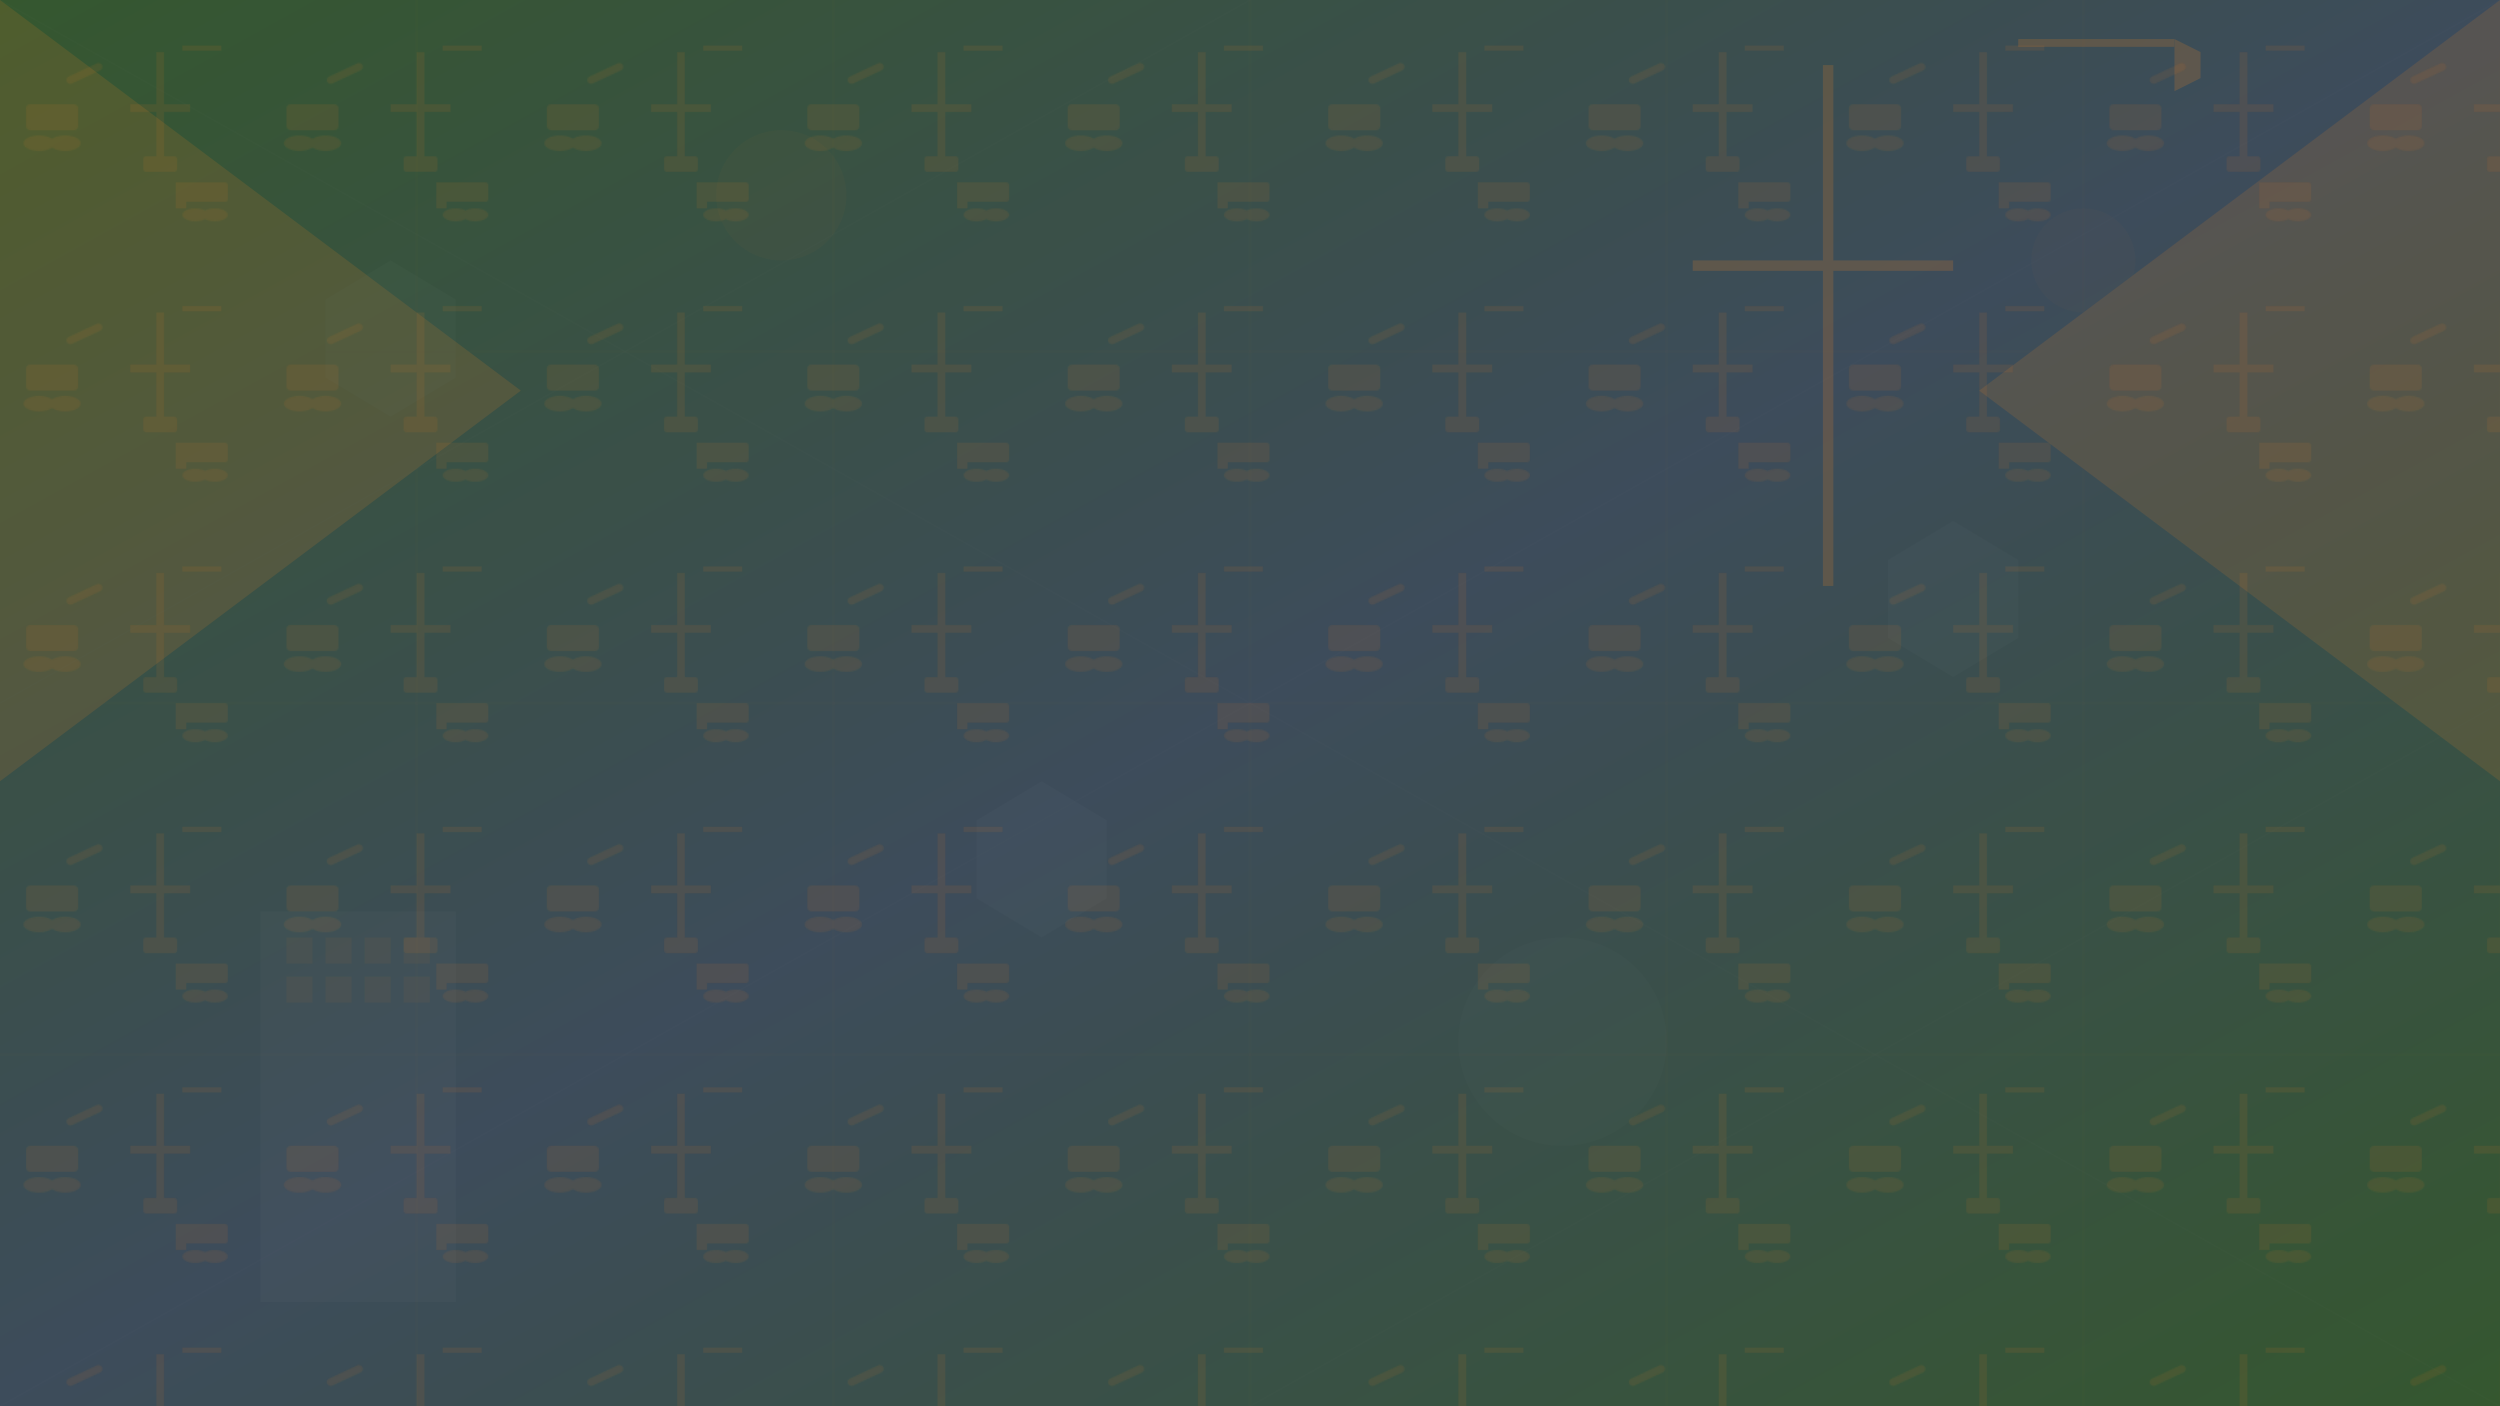
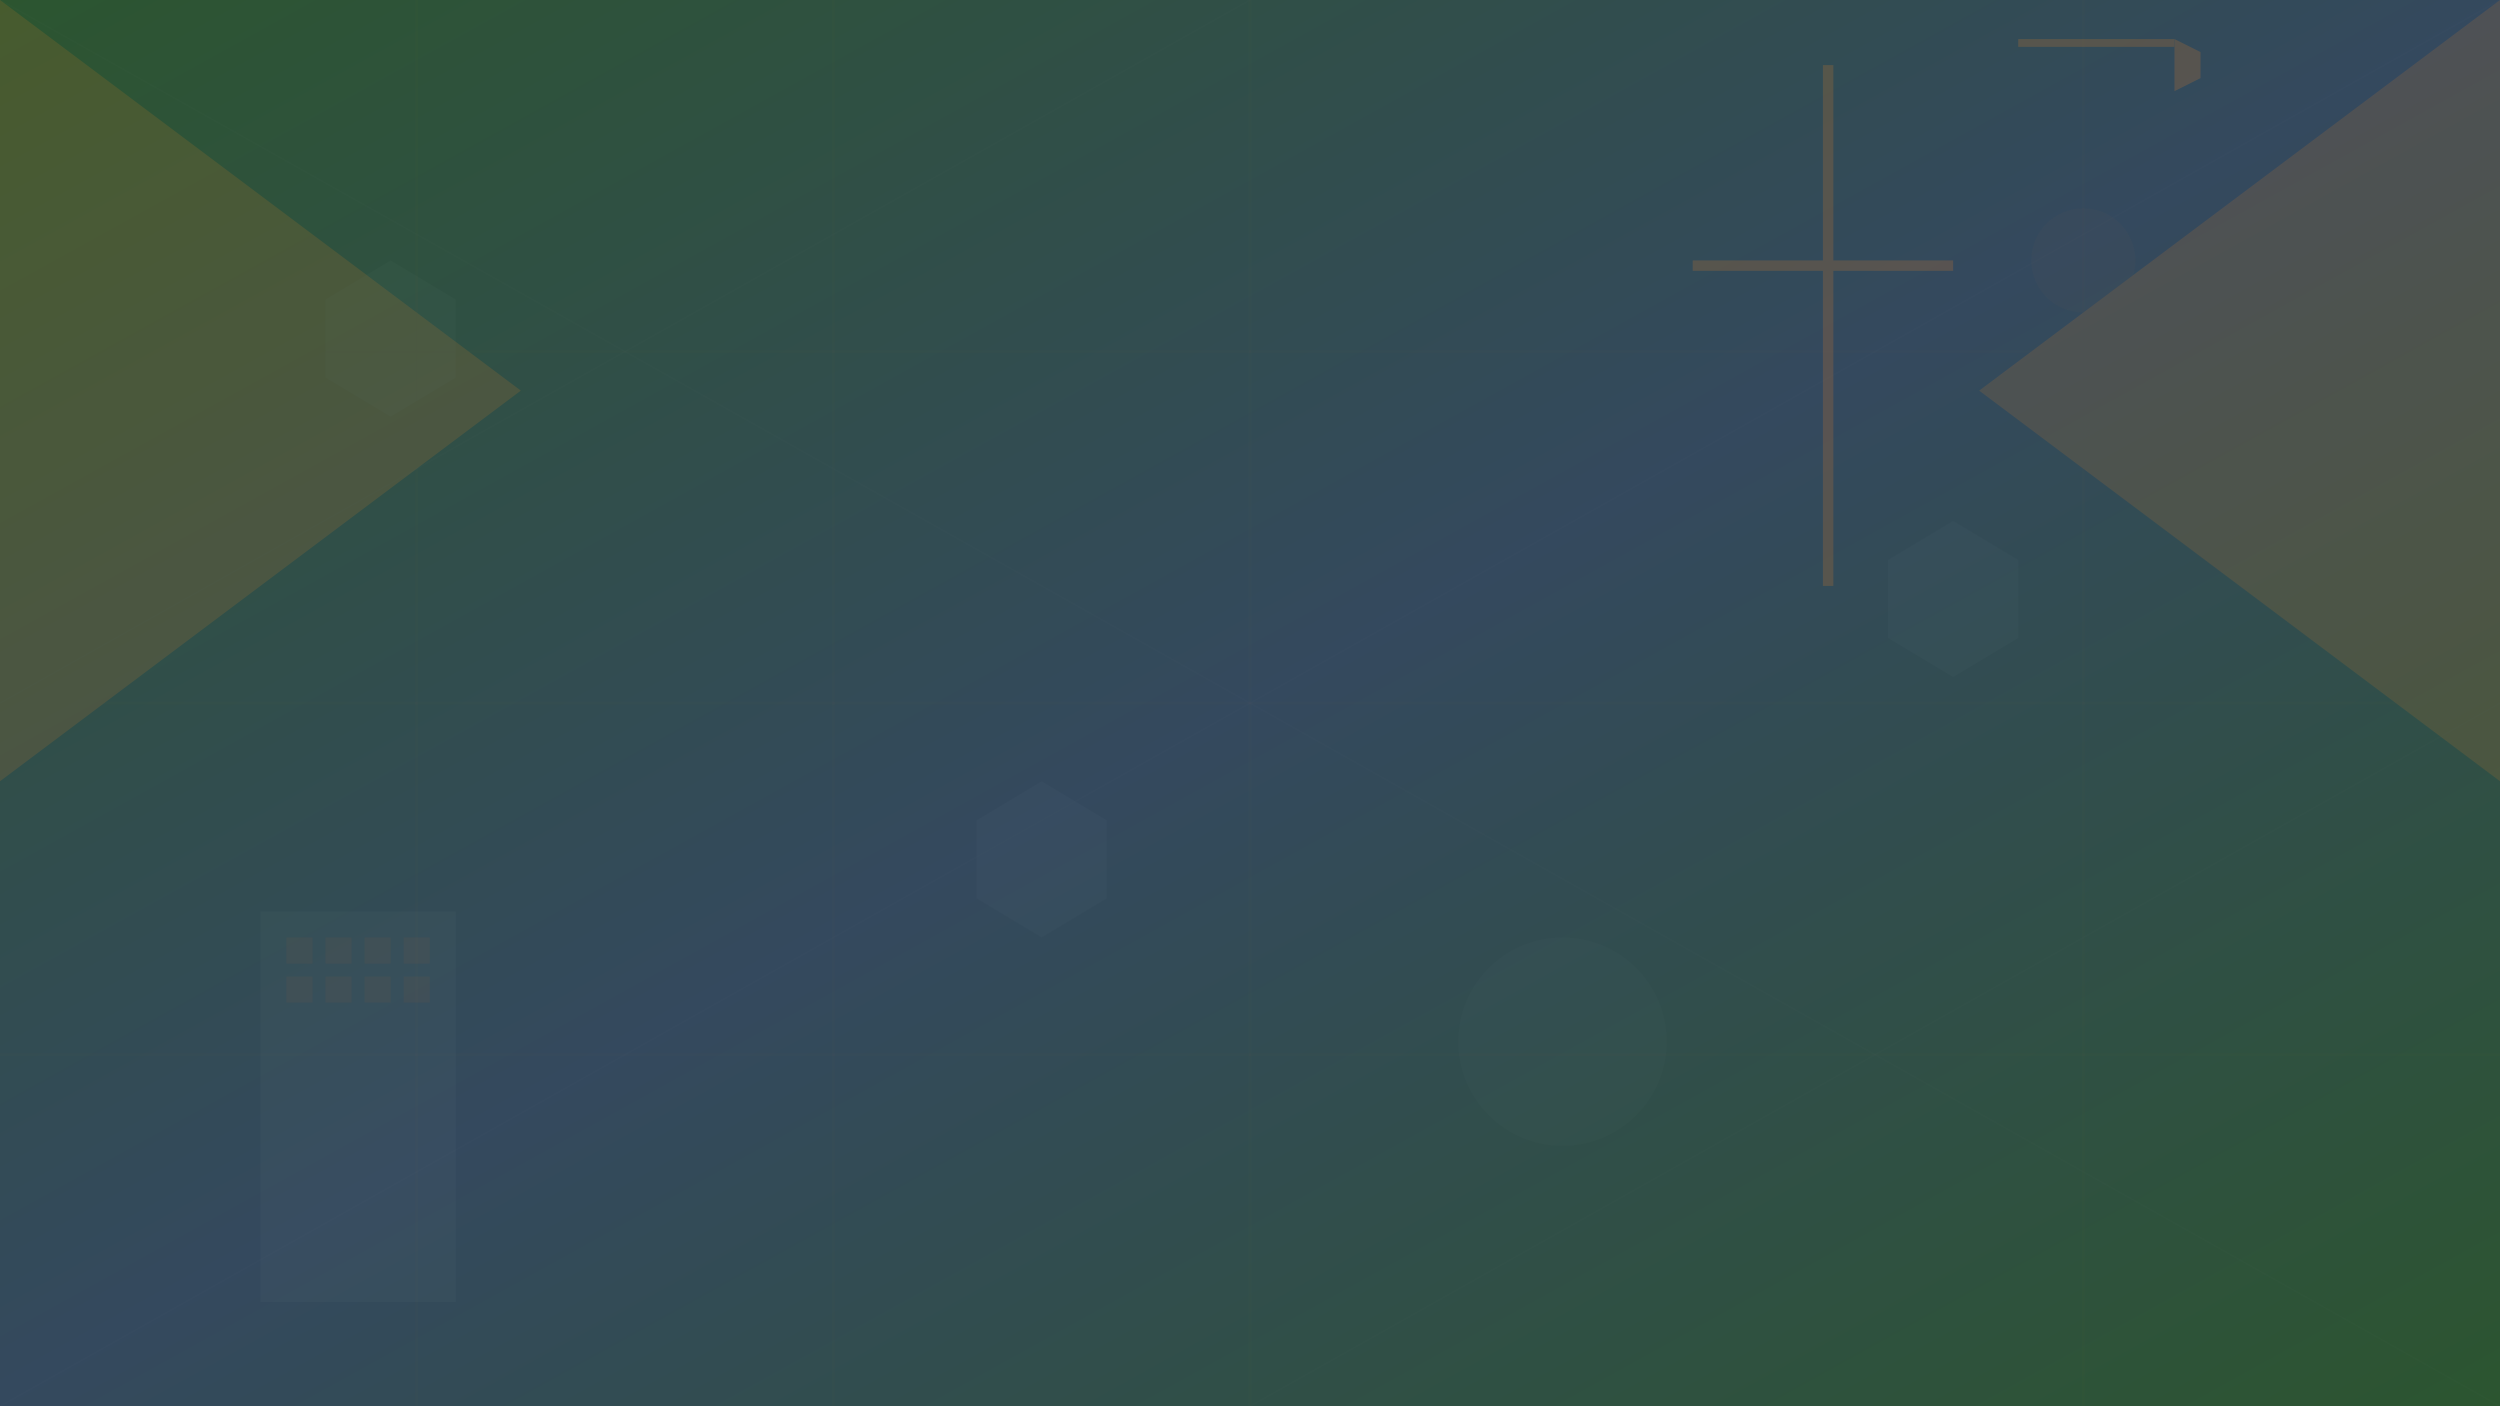
<svg xmlns="http://www.w3.org/2000/svg" width="1920" height="1080" viewBox="0 0 1920 1080">
  <defs>
    <linearGradient id="bg-gradient" x1="0%" y1="0%" x2="100%" y2="100%">
      <stop offset="0%" style="stop-color:#2c5530;stop-opacity:1" />
      <stop offset="50%" style="stop-color:#34495e;stop-opacity:1" />
      <stop offset="100%" style="stop-color:#2c5530;stop-opacity:1" />
    </linearGradient>
    <pattern id="construction-pattern" x="0" y="0" width="200" height="200" patternUnits="userSpaceOnUse">
      <rect width="200" height="200" fill="rgba(230, 126, 34, 0.05)" />
      <g opacity="0.1">
        <rect x="20" y="80" width="40" height="20" rx="3" fill="#e67e22" />
        <rect x="50" y="60" width="30" height="6" rx="3" fill="#e67e22" transform="rotate(-25 50 60)" />
        <ellipse cx="30" cy="110" rx="12" ry="6" fill="#e67e22" />
        <ellipse cx="50" cy="110" rx="12" ry="6" fill="#e67e22" />
-         <rect x="120" y="40" width="6" height="80" fill="#e67e22" />
        <rect x="100" y="80" width="46" height="6" fill="#e67e22" />
        <rect x="140" y="35" width="30" height="4" fill="#e67e22" />
        <rect x="110" y="120" width="26" height="12" rx="2" fill="#e67e22" />
        <rect x="140" y="140" width="35" height="15" rx="2" fill="#e67e22" />
        <rect x="135" y="140" width="8" height="20" fill="#e67e22" />
-         <ellipse cx="150" cy="165" rx="10" ry="5" fill="#e67e22" />
        <ellipse cx="165" cy="165" rx="10" ry="5" fill="#e67e22" />
      </g>
    </pattern>
  </defs>
  <rect width="1920" height="1080" fill="url(#bg-gradient)" />
-   <rect width="1920" height="1080" fill="url(#construction-pattern)" />
  <g opacity="0.15">
    <polygon points="0,0 400,300 0,600" fill="#e67e22" />
    <polygon points="1920,0 1520,300 1920,600" fill="#e67e22" />
    <polygon points="300,200 350,230 350,290 300,320 250,290 250,230" fill="rgba(255,255,255,0.1)" />
    <polygon points="1500,400 1550,430 1550,490 1500,520 1450,490 1450,430" fill="rgba(255,255,255,0.1)" />
    <polygon points="800,600 850,630 850,690 800,720 750,690 750,630" fill="rgba(255,255,255,0.1)" />
-     <circle cx="600" cy="150" r="50" fill="rgba(230, 126, 34, 0.2)" />
    <circle cx="1200" cy="800" r="80" fill="rgba(255,255,255,0.08)" />
    <circle cx="1600" cy="200" r="40" fill="rgba(230, 126, 34, 0.15)" />
    <g stroke="rgba(230, 126, 34, 0.1)" stroke-width="2" fill="none">
      <line x1="0" y1="270" x2="1920" y2="270" />
      <line x1="0" y1="540" x2="1920" y2="540" />
      <line x1="0" y1="810" x2="1920" y2="810" />
      <line x1="320" y1="0" x2="320" y2="1080" />
      <line x1="640" y1="0" x2="640" y2="1080" />
      <line x1="960" y1="0" x2="960" y2="1080" />
-       <line x1="1280" y1="0" x2="1280" y2="1080" />
      <line x1="1600" y1="0" x2="1600" y2="1080" />
    </g>
    <g stroke="rgba(255,255,255,0.05)" stroke-width="1" fill="none">
      <line x1="0" y1="0" x2="1920" y2="1080" />
      <line x1="1920" y1="0" x2="0" y2="1080" />
      <line x1="0" y1="540" x2="960" y2="0" />
      <line x1="960" y1="1080" x2="1920" y2="540" />
    </g>
  </g>
  <g opacity="0.2">
    <g transform="translate(1400, 50)">
      <rect x="0" y="0" width="8" height="400" fill="#e67e22" />
      <rect x="-100" y="150" width="200" height="8" fill="#e67e22" />
      <rect x="150" y="-20" width="120" height="6" fill="#e67e22" />
      <polygon points="270,-20 290,-10 290,10 270,20" fill="#e67e22" />
    </g>
    <g transform="translate(200, 700)">
      <rect x="0" y="0" width="150" height="300" fill="rgba(255,255,255,0.1)" />
      <rect x="20" y="20" width="20" height="20" fill="rgba(230, 126, 34, 0.3)" />
      <rect x="50" y="20" width="20" height="20" fill="rgba(230, 126, 34, 0.3)" />
      <rect x="80" y="20" width="20" height="20" fill="rgba(230, 126, 34, 0.3)" />
      <rect x="110" y="20" width="20" height="20" fill="rgba(230, 126, 34, 0.3)" />
      <rect x="20" y="50" width="20" height="20" fill="rgba(230, 126, 34, 0.3)" />
      <rect x="50" y="50" width="20" height="20" fill="rgba(230, 126, 34, 0.3)" />
      <rect x="80" y="50" width="20" height="20" fill="rgba(230, 126, 34, 0.3)" />
      <rect x="110" y="50" width="20" height="20" fill="rgba(230, 126, 34, 0.3)" />
    </g>
  </g>
  <filter id="noise">
    <feTurbulence baseFrequency="0.9" numOctaves="4" stitchTiles="stitch" />
    <feColorMatrix type="saturate" values="0" />
  </filter>
  <rect width="1920" height="1080" fill="#000" opacity="0.02" filter="url(#noise)" />
</svg>